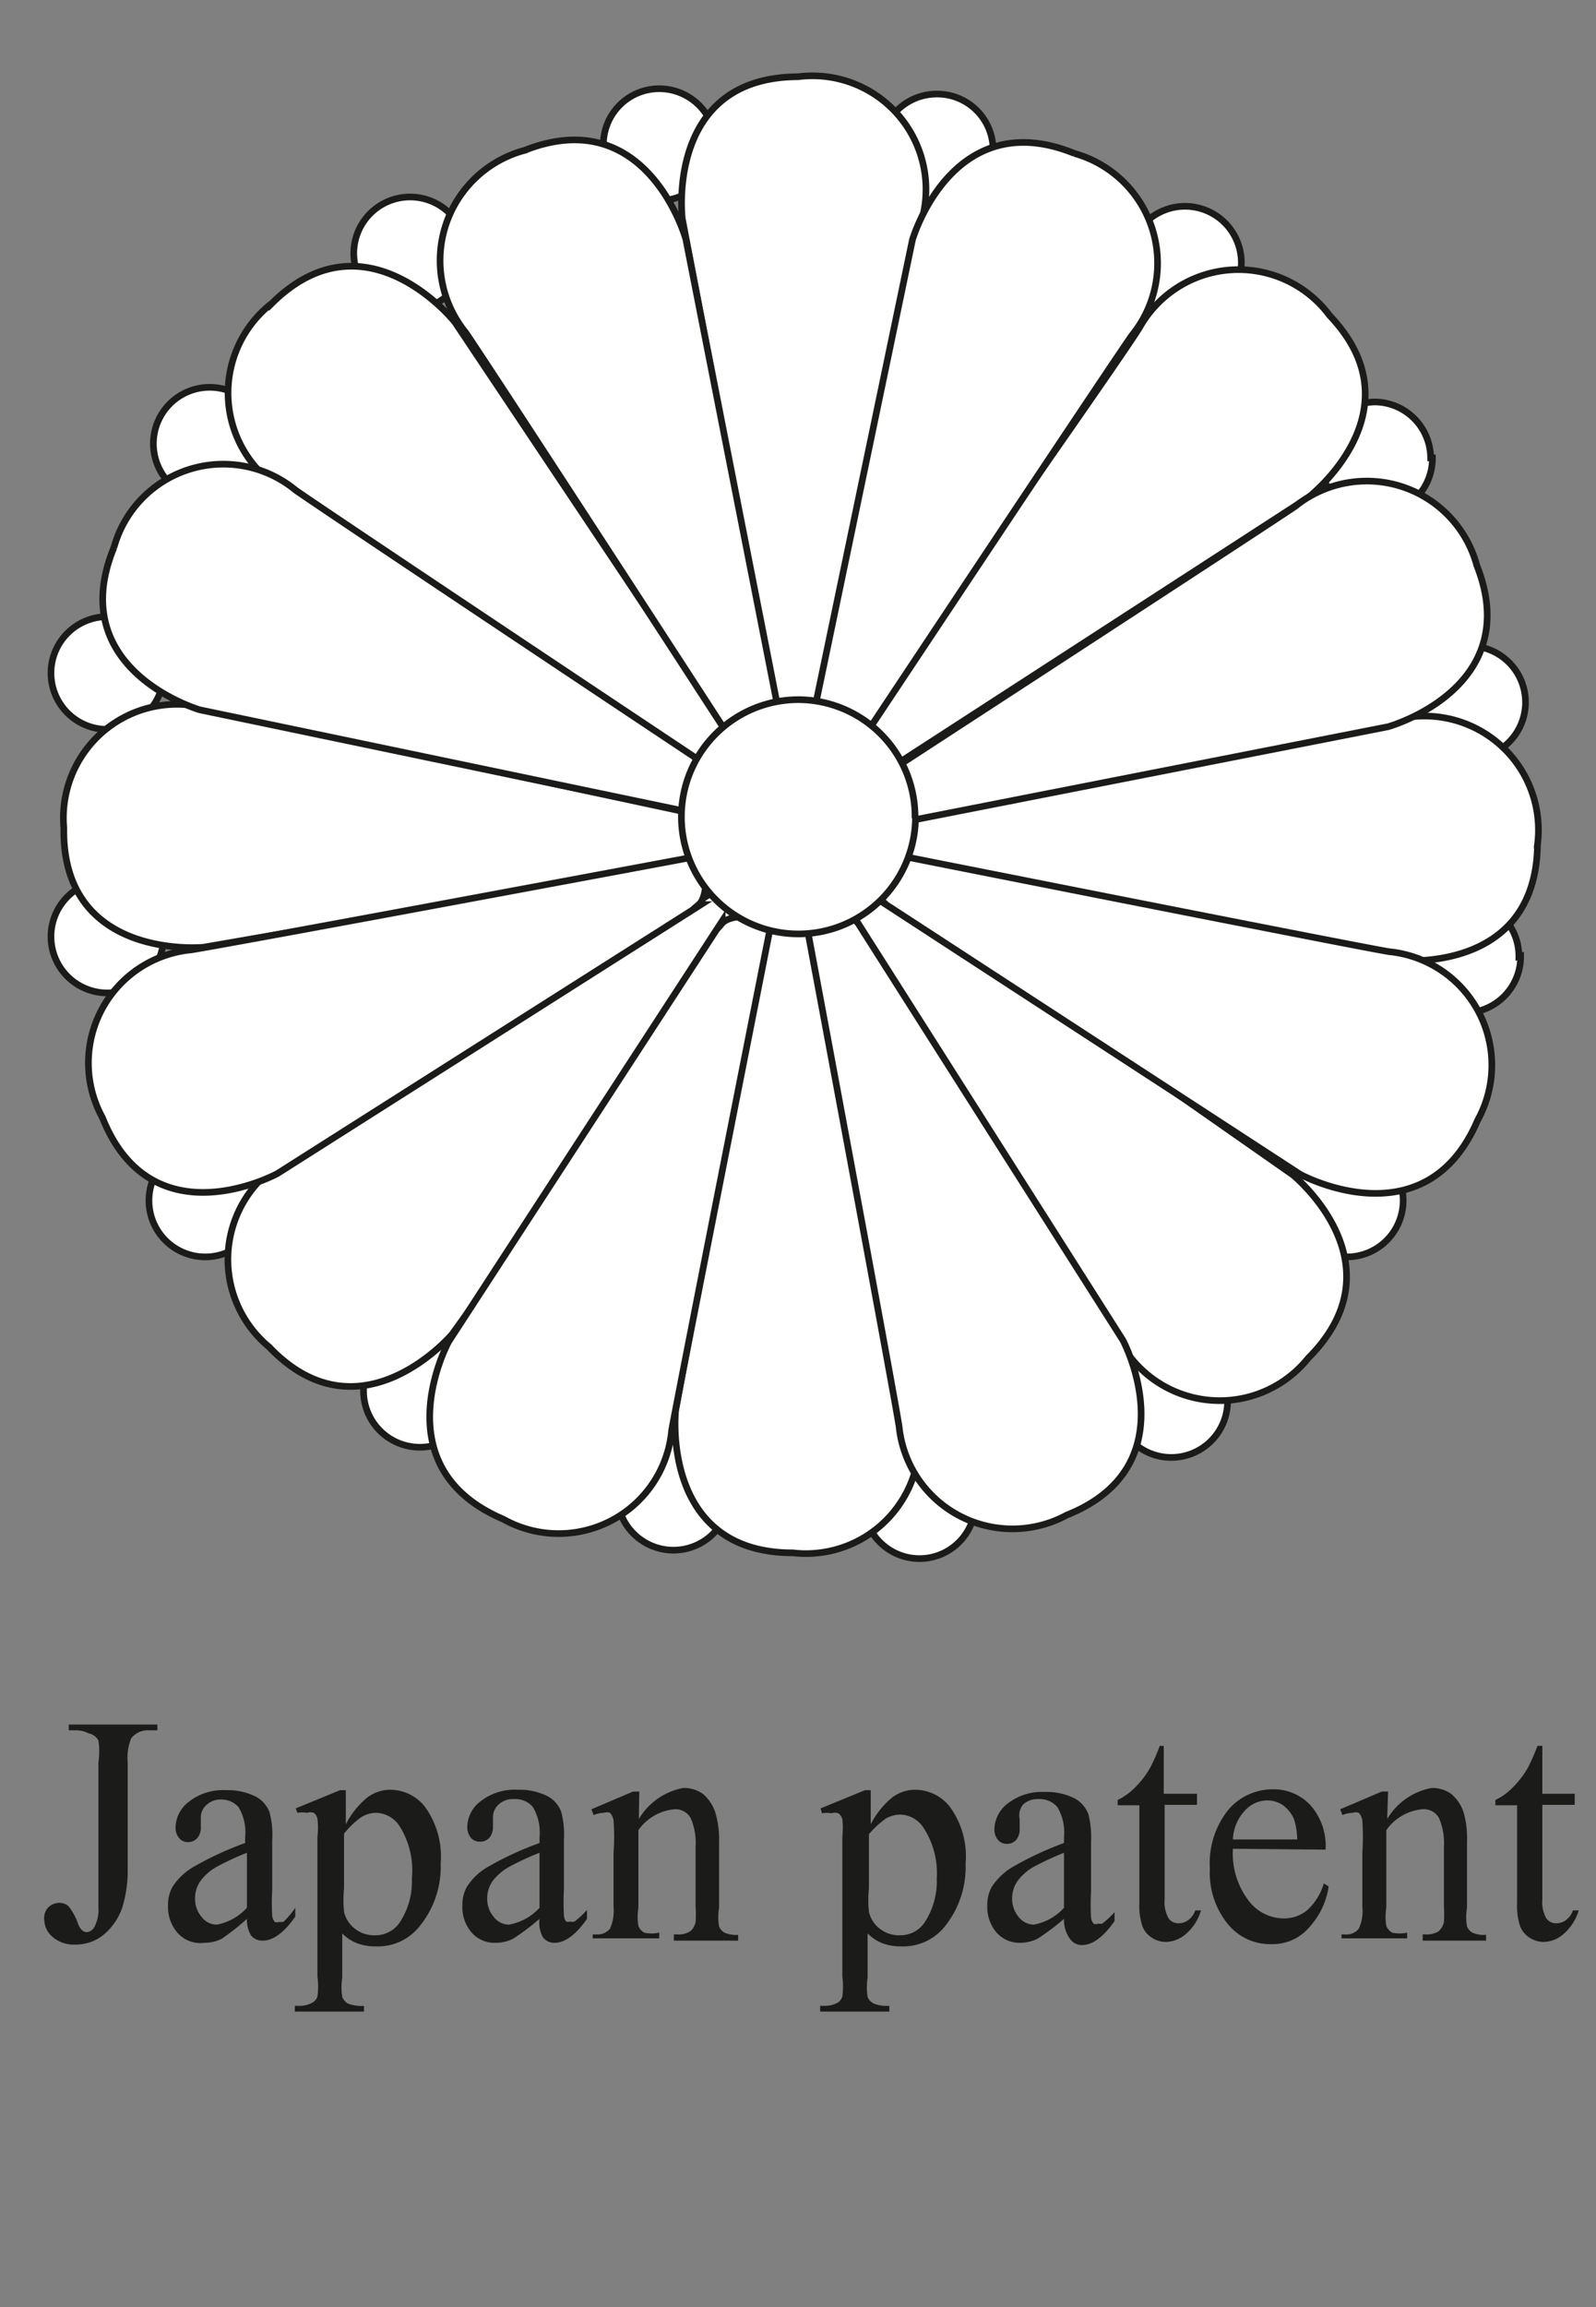
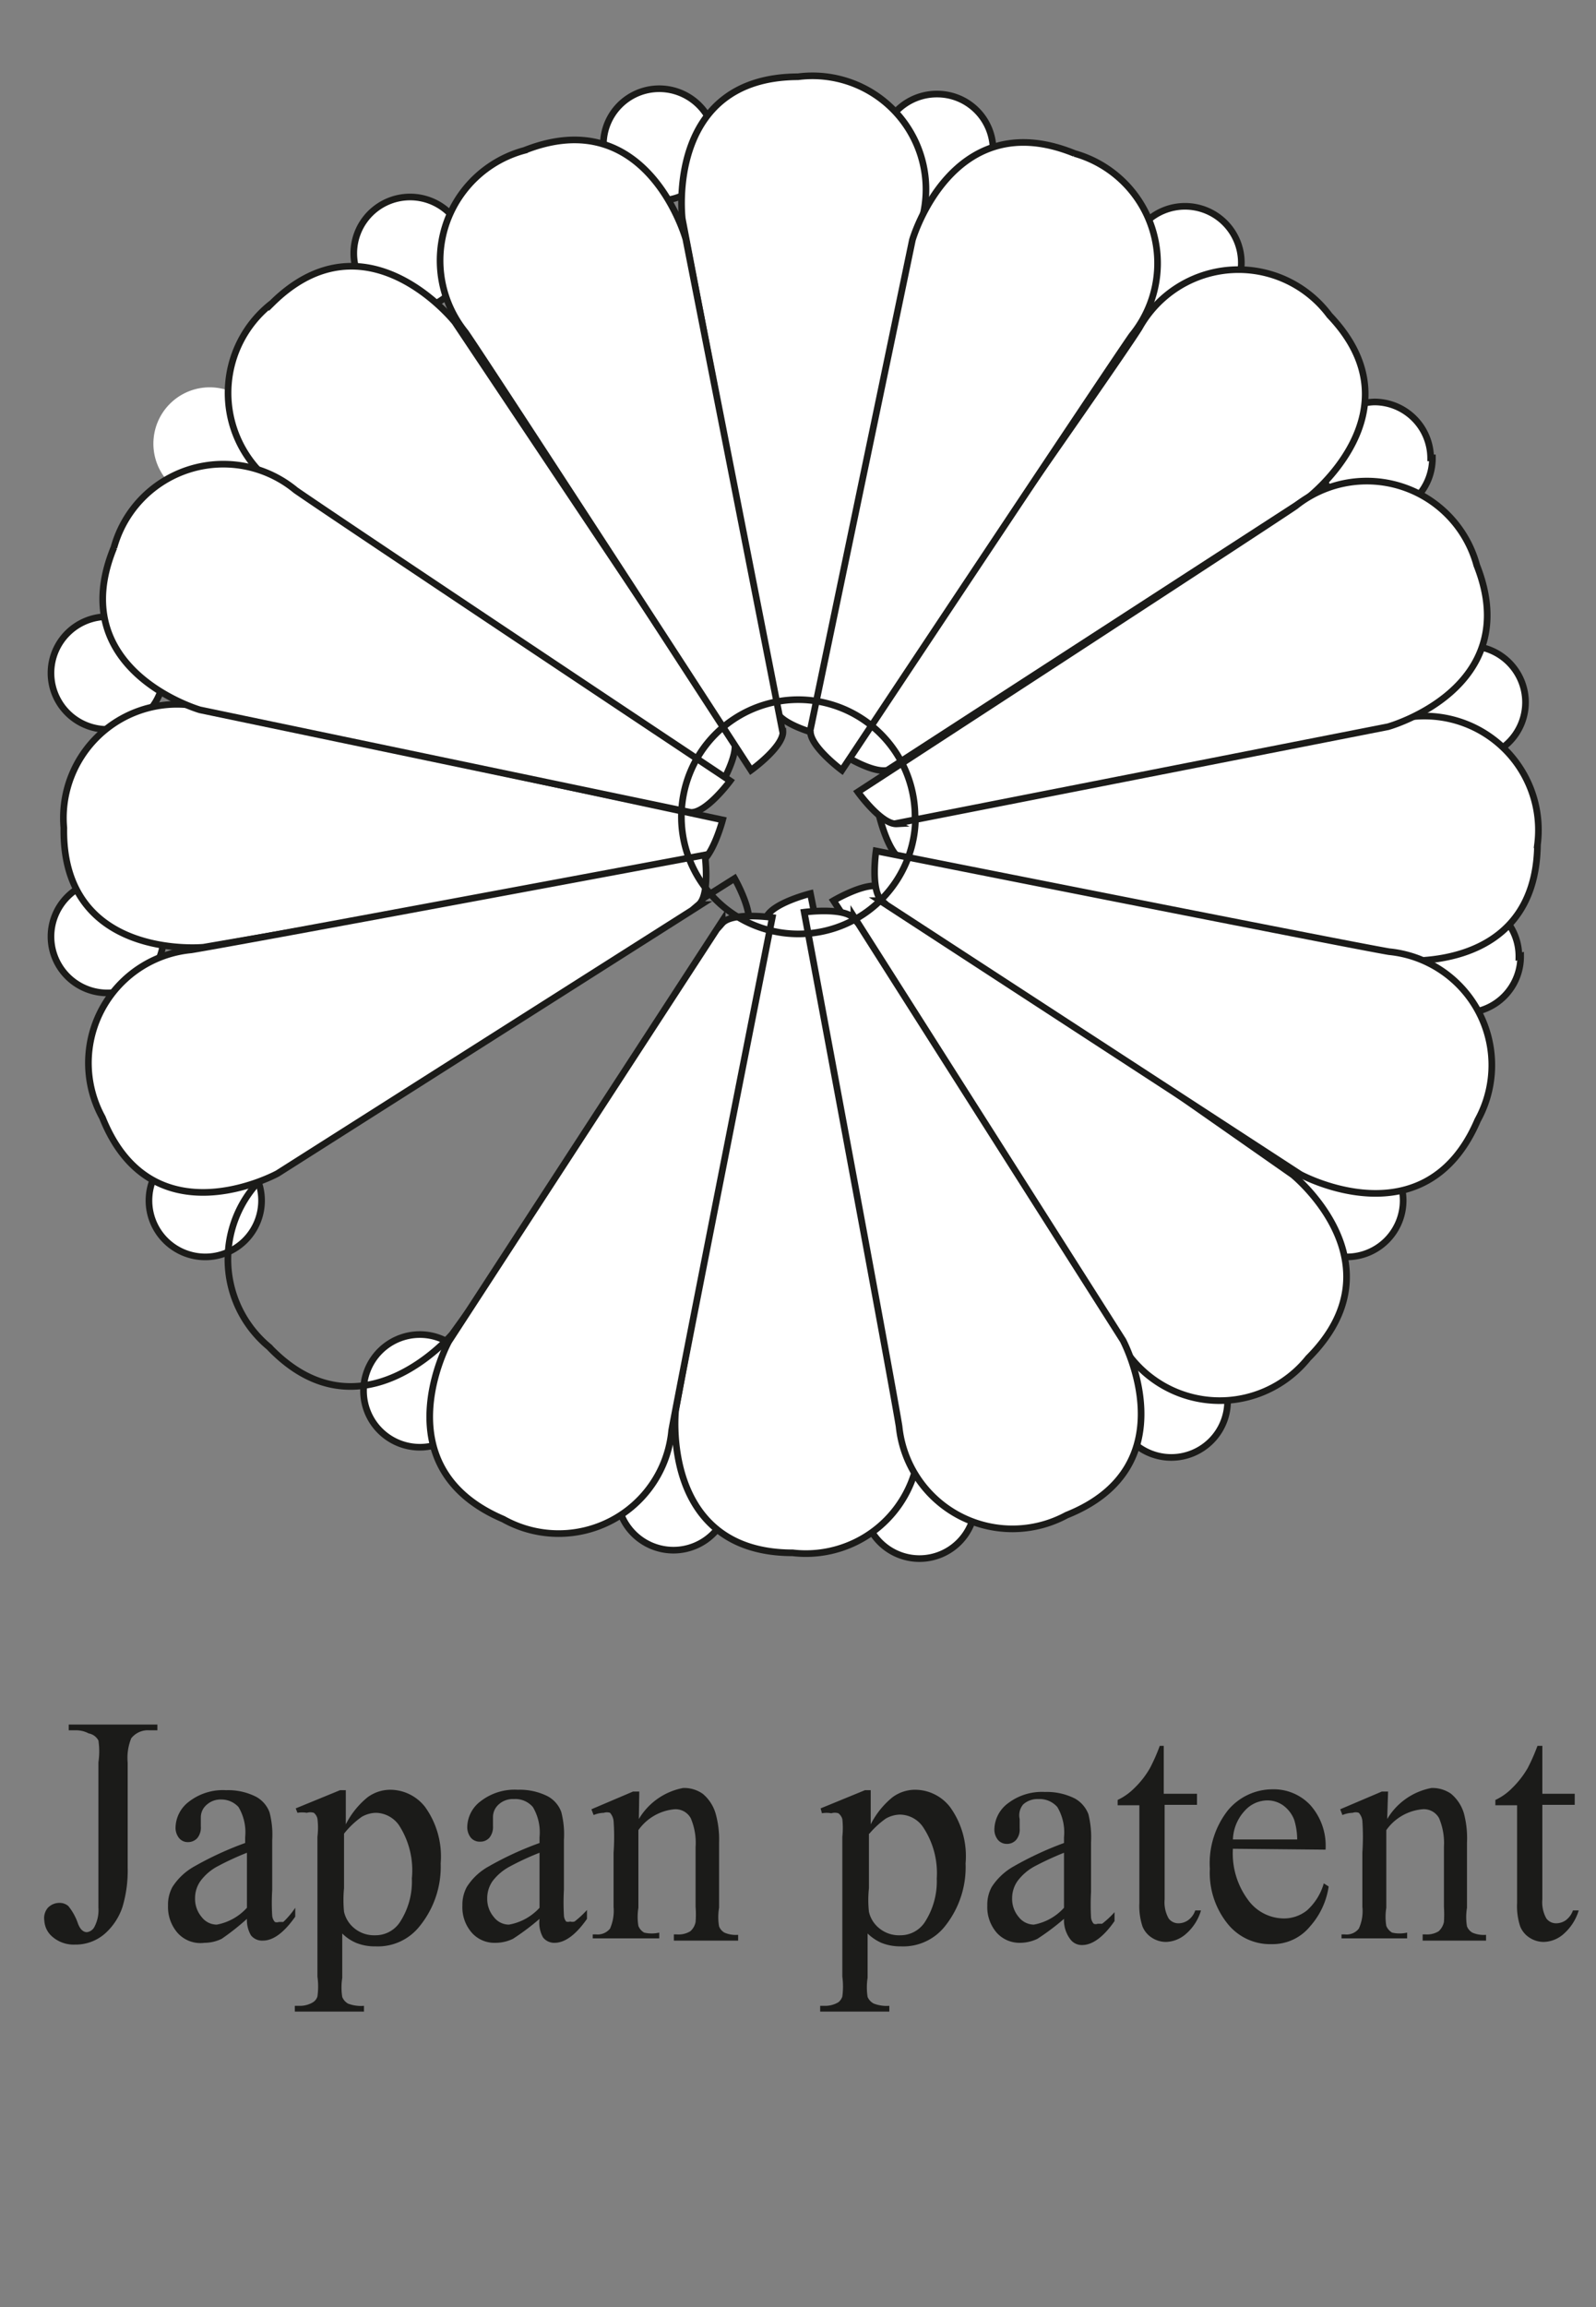
<svg xmlns="http://www.w3.org/2000/svg" id="Ebene_1" data-name="Ebene 1" viewBox="0 0 36 52">
  <rect x="0" y="0" width="36" height="52" fill="#808080" stroke="none" />
  <defs>
    <style>.cls-1{fill:#1b1b19;}.cls-2{fill:#fff;}.cls-3{fill:none;stroke:#1b1b19;stroke-width:0.15px;}</style>
  </defs>
  <title>japan</title>
  <path class="cls-1" d="M1.55,39v-.13h2V39H3.37a.48.48,0,0,0-.41.18,1.18,1.18,0,0,0-.08.55V42.1a2.85,2.85,0,0,1-.12.89,1.39,1.39,0,0,1-.39.59,1,1,0,0,1-.68.25.73.73,0,0,1-.5-.17A.51.51,0,0,1,1,43.29.36.36,0,0,1,1.08,43a.36.36,0,0,1,.26-.11.3.3,0,0,1,.2.07,1.27,1.27,0,0,1,.22.4c.05.13.12.19.2.19a.22.22,0,0,0,.17-.12A.81.81,0,0,0,2.22,43V39.72a1.67,1.67,0,0,0,0-.49A.31.31,0,0,0,2,39.07.6.6,0,0,0,1.72,39Z" />
  <path class="cls-1" d="M5.57,43.25A5.43,5.43,0,0,1,5,43.7a.89.89,0,0,1-.39.09A.69.69,0,0,1,4,43.56a.89.89,0,0,1-.21-.61.83.83,0,0,1,.1-.42,1.39,1.39,0,0,1,.49-.46,7.38,7.38,0,0,1,1.15-.53v-.13a1.11,1.11,0,0,0-.15-.68A.52.52,0,0,0,5,40.56a.47.47,0,0,0-.34.12.37.37,0,0,0-.13.28v.21a.37.37,0,0,1-.08.26.28.28,0,0,1-.21.09.25.25,0,0,1-.2-.09.37.37,0,0,1-.08-.25.75.75,0,0,1,.3-.57,1.25,1.25,0,0,1,.84-.26,1.39,1.39,0,0,1,.68.15.66.66,0,0,1,.3.35,2,2,0,0,1,.06.63v1.12a4.75,4.75,0,0,0,0,.58.25.25,0,0,0,.06.14.13.13,0,0,0,.09,0l.1,0A1.88,1.88,0,0,0,6.66,43v.2q-.38.54-.73.54a.32.32,0,0,1-.27-.12A.68.68,0,0,1,5.57,43.25Zm0-.23V41.76a6.33,6.33,0,0,0-.67.31,1.15,1.15,0,0,0-.38.33.66.66,0,0,0-.12.38.63.63,0,0,0,.15.43.43.43,0,0,0,.34.17A1.22,1.22,0,0,0,5.57,43Z" />
  <path class="cls-1" d="M6.67,40.76l1-.41h.13v.77a1.88,1.88,0,0,1,.49-.61.87.87,0,0,1,.51-.17,1,1,0,0,1,.79.39A1.91,1.91,0,0,1,9.94,42a2.12,2.12,0,0,1-.47,1.41,1.2,1.2,0,0,1-1,.46,1.12,1.12,0,0,1-.44-.08,1,1,0,0,1-.31-.21v1a1.37,1.37,0,0,0,0,.43.3.3,0,0,0,.13.15.81.81,0,0,0,.36.05v.13H6.65v-.13h.09a.57.57,0,0,0,.32-.08.24.24,0,0,0,.1-.13,1.62,1.62,0,0,0,0-.45V41.4a1.65,1.65,0,0,0,0-.41.24.24,0,0,0-.08-.13.27.27,0,0,0-.16,0,.59.59,0,0,0-.21,0Zm1.09.57v1.23a2.78,2.78,0,0,0,0,.53.67.67,0,0,0,.23.37.7.7,0,0,0,.47.16.66.66,0,0,0,.55-.28,1.67,1.67,0,0,0,.28-1A1.87,1.87,0,0,0,9,41.14a.65.65,0,0,0-.52-.28.67.67,0,0,0-.32.09A1.91,1.91,0,0,0,7.76,41.33Z" />
  <path class="cls-1" d="M12.17,43.25a5.34,5.34,0,0,1-.6.45.9.9,0,0,1-.4.09.68.68,0,0,1-.53-.23.87.87,0,0,1-.21-.61.84.84,0,0,1,.1-.42,1.36,1.36,0,0,1,.49-.46,7.28,7.28,0,0,1,1.15-.53v-.13a1.12,1.12,0,0,0-.15-.68.52.52,0,0,0-.43-.18.47.47,0,0,0-.34.12.38.38,0,0,0-.13.28v.21a.38.38,0,0,1-.08.26.27.27,0,0,1-.21.09.26.26,0,0,1-.21-.09.38.38,0,0,1-.08-.25.74.74,0,0,1,.3-.57,1.25,1.25,0,0,1,.84-.26,1.4,1.4,0,0,1,.68.15.66.66,0,0,1,.3.35,2,2,0,0,1,.06.63v1.12a5.25,5.25,0,0,0,0,.58.24.24,0,0,0,.05.14.14.14,0,0,0,.09,0,.18.18,0,0,0,.1,0,2.16,2.16,0,0,0,.28-.26v.2c-.25.36-.5.54-.73.54a.32.32,0,0,1-.26-.12A.67.67,0,0,1,12.17,43.25Zm0-.23V41.76a6,6,0,0,0-.67.31,1.18,1.18,0,0,0-.39.33.67.67,0,0,0-.12.38.63.63,0,0,0,.15.43.43.43,0,0,0,.34.17A1.22,1.22,0,0,0,12.17,43Z" />
  <path class="cls-1" d="M14.41,41a1.48,1.48,0,0,1,1-.7.73.73,0,0,1,.44.13.91.91,0,0,1,.29.44,2.16,2.16,0,0,1,.08.66V43a1.23,1.23,0,0,0,0,.42.28.28,0,0,0,.12.14.64.64,0,0,0,.31.05v.13H15.2V43.6h.06a.51.51,0,0,0,.31-.07.37.37,0,0,0,.12-.21,2.17,2.17,0,0,0,0-.34V41.63a1.41,1.41,0,0,0-.11-.65.39.39,0,0,0-.37-.2,1.12,1.12,0,0,0-.81.47V43a1.25,1.25,0,0,0,0,.41.3.3,0,0,0,.13.15.76.76,0,0,0,.34,0v.13H13.37V43.6h.07a.36.36,0,0,0,.32-.13,1,1,0,0,0,.08-.49V41.76a5.07,5.07,0,0,0,0-.72.33.33,0,0,0-.08-.18.22.22,0,0,0-.14,0,.63.63,0,0,0-.23.05l-.05-.13.94-.4h.14Z" />
  <path class="cls-1" d="M18.51,40.76l1-.41h.13v.77a1.88,1.88,0,0,1,.49-.61.86.86,0,0,1,.51-.17,1,1,0,0,1,.79.39A1.89,1.89,0,0,1,21.78,42a2.13,2.13,0,0,1-.46,1.41,1.2,1.2,0,0,1-1,.46,1.14,1.14,0,0,1-.44-.08,1.06,1.06,0,0,1-.31-.21v1a1.39,1.39,0,0,0,0,.43.3.3,0,0,0,.14.15.8.8,0,0,0,.35.05v.13H18.5v-.13h.09a.58.58,0,0,0,.32-.08A.27.27,0,0,0,19,45a1.73,1.73,0,0,0,0-.45V41.4A1.85,1.85,0,0,0,19,41a.25.25,0,0,0-.09-.13.27.27,0,0,0-.16,0,.59.59,0,0,0-.21,0Zm1.09.57v1.23a2.47,2.47,0,0,0,0,.53.66.66,0,0,0,.23.37.7.7,0,0,0,.47.16.66.66,0,0,0,.55-.28,1.69,1.69,0,0,0,.28-1,1.87,1.87,0,0,0-.31-1.16.64.64,0,0,0-.52-.28.67.67,0,0,0-.32.09A2,2,0,0,0,19.61,41.33Z" />
  <path class="cls-1" d="M24,43.25a5.43,5.43,0,0,1-.6.45.91.91,0,0,1-.39.09.69.69,0,0,1-.53-.23.88.88,0,0,1-.21-.61.83.83,0,0,1,.1-.42,1.42,1.42,0,0,1,.49-.46A7.48,7.48,0,0,1,24,41.54v-.13a1.12,1.12,0,0,0-.15-.68.53.53,0,0,0-.43-.18.48.48,0,0,0-.34.12A.38.38,0,0,0,23,41v.21a.36.36,0,0,1-.08.26.27.27,0,0,1-.21.09.26.26,0,0,1-.2-.09.37.37,0,0,1-.08-.25.75.75,0,0,1,.3-.57,1.26,1.26,0,0,1,.84-.26,1.4,1.4,0,0,1,.68.15.68.68,0,0,1,.3.35,2.13,2.13,0,0,1,.06.63v1.12a5.28,5.28,0,0,0,0,.58.25.25,0,0,0,.06.14.12.12,0,0,0,.09,0l.1,0a2.15,2.15,0,0,0,.28-.26v.2c-.25.36-.5.54-.73.54a.32.32,0,0,1-.26-.12A.71.71,0,0,1,24,43.25ZM24,43V41.76a6.9,6.9,0,0,0-.67.31,1.18,1.18,0,0,0-.38.33.67.67,0,0,0-.12.38.63.63,0,0,0,.15.43.44.44,0,0,0,.34.17A1.21,1.21,0,0,0,24,43Z" />
  <path class="cls-1" d="M26.25,39.35v1.08H27v.25h-.73v2.13a.74.74,0,0,0,.09.43.27.27,0,0,0,.22.11.38.38,0,0,0,.22-.07.45.45,0,0,0,.16-.22h.13a1.11,1.11,0,0,1-.34.53.71.71,0,0,1-.45.18.58.58,0,0,1-.31-.09.54.54,0,0,1-.22-.26,1.47,1.47,0,0,1-.07-.53V40.69h-.49v-.12a1.34,1.34,0,0,0,.38-.27,2,2,0,0,0,.35-.45,4.06,4.06,0,0,0,.22-.5Z" />
  <path class="cls-1" d="M27.81,41.67a1.75,1.75,0,0,0,.34,1.15,1,1,0,0,0,.8.42.83.83,0,0,0,.53-.18,1.3,1.3,0,0,0,.38-.61l.11.07a1.73,1.73,0,0,1-.42.9,1.09,1.09,0,0,1-.86.4,1.23,1.23,0,0,1-1-.46,1.83,1.83,0,0,1-.4-1.24,1.93,1.93,0,0,1,.41-1.32,1.31,1.31,0,0,1,1-.47,1.13,1.13,0,0,1,.86.36,1.38,1.38,0,0,1,.34,1Zm0-.21h1.45a1.53,1.53,0,0,0-.07-.45.73.73,0,0,0-.25-.32.62.62,0,0,0-.35-.11.69.69,0,0,0-.51.23A1,1,0,0,0,27.81,41.47Z" />
  <path class="cls-1" d="M31.29,41a1.48,1.48,0,0,1,1-.7.74.74,0,0,1,.44.13.92.92,0,0,1,.29.44,2.18,2.18,0,0,1,.07.66V43a1.25,1.25,0,0,0,0,.42.29.29,0,0,0,.12.14.64.64,0,0,0,.31.05v.13H32.09V43.6h.06a.5.5,0,0,0,.3-.07.39.39,0,0,0,.12-.21,2.65,2.65,0,0,0,0-.34V41.63a1.45,1.45,0,0,0-.11-.65.39.39,0,0,0-.38-.2,1.12,1.12,0,0,0-.81.47V43a1.27,1.27,0,0,0,0,.41.32.32,0,0,0,.13.15.78.78,0,0,0,.34,0v.13H30.26V43.6h.07a.35.35,0,0,0,.32-.13.94.94,0,0,0,.08-.49V41.76a5.41,5.41,0,0,0,0-.72.32.32,0,0,0-.08-.18.21.21,0,0,0-.14,0,.64.64,0,0,0-.23.05l-.05-.13.94-.4h.14Z" />
  <path class="cls-1" d="M34.79,39.35v1.08h.73v.25h-.73v2.13a.74.74,0,0,0,.09.43.27.27,0,0,0,.22.11.38.38,0,0,0,.22-.07.47.47,0,0,0,.16-.22h.13a1.14,1.14,0,0,1-.34.53.7.7,0,0,1-.45.18.58.58,0,0,1-.31-.09.54.54,0,0,1-.22-.26,1.46,1.46,0,0,1-.07-.53V40.69h-.49v-.12a1.28,1.28,0,0,0,.38-.27,2.08,2.08,0,0,0,.35-.45,4.31,4.31,0,0,0,.22-.5Z" />
  <path class="cls-2" d="M22.4,3.39a1.27,1.27,0,1,1-1.26-1.27A1.26,1.26,0,0,1,22.4,3.39" />
  <path class="cls-3" d="M22.4,3.39a1.27,1.27,0,1,1-1.26-1.27A1.26,1.26,0,0,1,22.4,3.39Z" />
  <path class="cls-2" d="M28,5.92a1.27,1.27,0,1,1-1.27-1.27A1.27,1.27,0,0,1,28,5.92" />
  <path class="cls-3" d="M28,5.92a1.27,1.27,0,1,1-1.27-1.27A1.27,1.27,0,0,1,28,5.92Z" />
  <path class="cls-2" d="M32.31,10.32A1.27,1.27,0,1,1,31,9.06a1.27,1.27,0,0,1,1.27,1.26" />
  <path class="cls-3" d="M32.31,10.32A1.27,1.27,0,1,1,31,9.06a1.27,1.27,0,0,1,1.27,1.26Z" />
  <path class="cls-2" d="M34.41,15.83a1.27,1.27,0,1,1-1.27-1.27,1.27,1.27,0,0,1,1.27,1.27" />
  <path class="cls-3" d="M34.41,15.83a1.27,1.27,0,1,1-1.27-1.27,1.27,1.27,0,0,1,1.27,1.27Z" />
  <path class="cls-2" d="M34.3,21.55A1.27,1.27,0,1,1,33,20.29a1.26,1.26,0,0,1,1.26,1.27" />
  <path class="cls-3" d="M34.3,21.55A1.27,1.27,0,1,1,33,20.29a1.26,1.26,0,0,1,1.26,1.27Z" />
  <path class="cls-2" d="M31.65,27.06a1.27,1.27,0,1,1-1.27-1.27,1.27,1.27,0,0,1,1.27,1.27" />
  <path class="cls-3" d="M31.65,27.06a1.27,1.27,0,1,1-1.27-1.27,1.27,1.27,0,0,1,1.27,1.27Z" />
  <path class="cls-2" d="M27.69,31.57a1.27,1.27,0,1,1-1.26-1.26,1.27,1.27,0,0,1,1.26,1.26" />
  <path class="cls-3" d="M27.69,31.57a1.27,1.27,0,1,1-1.26-1.26,1.27,1.27,0,0,1,1.26,1.26Z" />
  <path class="cls-2" d="M22,33.88a1.26,1.26,0,1,1-1.26-1.27A1.27,1.27,0,0,1,22,33.88" />
  <path class="cls-3" d="M22,33.88a1.26,1.26,0,1,1-1.26-1.27A1.27,1.27,0,0,1,22,33.88Z" />
  <path class="cls-2" d="M16.46,33.66A1.27,1.27,0,1,1,15.2,32.4a1.27,1.27,0,0,1,1.26,1.27" />
  <path class="cls-3" d="M16.46,33.66A1.27,1.27,0,1,1,15.2,32.4a1.27,1.27,0,0,1,1.26,1.27Z" />
  <path class="cls-2" d="M10.74,31.35a1.27,1.27,0,1,1-1.27-1.27,1.27,1.27,0,0,1,1.27,1.27" />
  <path class="cls-3" d="M10.74,31.35a1.27,1.27,0,1,1-1.27-1.27,1.27,1.27,0,0,1,1.27,1.27Z" />
  <path class="cls-2" d="M5.9,27.06a1.27,1.27,0,1,1-1.27-1.27A1.27,1.27,0,0,1,5.9,27.06" />
  <path class="cls-3" d="M5.9,27.06a1.27,1.27,0,1,1-1.27-1.27A1.27,1.27,0,0,1,5.9,27.06Z" />
  <path class="cls-2" d="M3.69,21.11a1.27,1.27,0,1,1-1.26-1.27,1.27,1.27,0,0,1,1.26,1.27" />
  <path class="cls-3" d="M3.69,21.11a1.27,1.27,0,1,1-1.26-1.27,1.27,1.27,0,0,1,1.26,1.27Z" />
  <path class="cls-2" d="M3.69,15.17A1.27,1.27,0,1,1,2.43,13.9a1.27,1.27,0,0,1,1.26,1.27" />
  <path class="cls-3" d="M3.69,15.17A1.27,1.27,0,1,1,2.43,13.9a1.27,1.27,0,0,1,1.26,1.27Z" />
  <path class="cls-2" d="M6,10A1.27,1.27,0,1,1,4.74,8.73,1.27,1.27,0,0,1,6,10" />
-   <path class="cls-3" d="M6,10A1.27,1.27,0,1,1,4.74,8.73,1.27,1.27,0,0,1,6,10Z" />
  <path class="cls-2" d="M10.52,5.7A1.27,1.27,0,1,1,9.25,4.44,1.27,1.27,0,0,1,10.52,5.7" />
  <path class="cls-3" d="M10.52,5.7A1.27,1.27,0,1,1,9.25,4.44,1.27,1.27,0,0,1,10.52,5.7Z" />
  <path class="cls-2" d="M16.13,3.28A1.26,1.26,0,1,1,14.87,2a1.27,1.27,0,0,1,1.27,1.27" />
  <path class="cls-3" d="M16.13,3.28A1.26,1.26,0,1,1,14.87,2a1.27,1.27,0,0,1,1.27,1.27Z" />
  <path class="cls-2" d="M17.51,16,15.39,4.93S15,1.74,18,1.73A2.56,2.56,0,0,1,20.78,5c-.22,1-2.28,11.56-2.28,11.56s-.88-.21-1-.55" />
  <path class="cls-3" d="M17.51,16,15.39,4.93S15,1.74,18,1.73A2.56,2.56,0,0,1,20.78,5c-.22,1-2.28,11.56-2.28,11.56s-.88-.21-1-.55Z" />
  <path class="cls-2" d="M17.3,20.66,15.24,31.79S14.89,35,17.88,35a2.56,2.56,0,0,0,2.74-3.31c-.22-1-2.34-11.55-2.34-11.55s-.88.22-1,.55" />
  <path class="cls-3" d="M17.3,20.66,15.24,31.79S14.89,35,17.88,35a2.56,2.56,0,0,0,2.74-3.31c-.22-1-2.34-11.55-2.34-11.55s-.88.22-1,.55Z" />
  <path class="cls-2" d="M15.74,19.43,4.59,21.35s-3.2.31-3.15-2.69A2.56,2.56,0,0,1,4.78,16c1,.23,11.52,2.48,11.52,2.48s-.23.88-.56,1" />
  <path class="cls-3" d="M15.74,19.43,4.59,21.35s-3.2.31-3.15-2.69A2.56,2.56,0,0,1,4.78,16c1,.23,11.52,2.48,11.52,2.48s-.23.88-.56,1Z" />
  <path class="cls-2" d="M20.36,19.38l11.09,2.26s3.19.39,3.23-2.6a2.57,2.57,0,0,0-3.26-2.8c-1,.21-11.59,2.14-11.59,2.14s.21.89.53,1" />
  <path class="cls-3" d="M20.36,19.38l11.09,2.26s3.19.39,3.23-2.6a2.57,2.57,0,0,0-3.26-2.8c-1,.21-11.59,2.14-11.59,2.14s.21.89.53,1Z" />
-   <path class="cls-2" d="M16.81,20.89l-6.61,9.18s-2.07,2.45-4.13.29a2.56,2.56,0,0,1,.5-4.27c.87-.52,10-6.29,10-6.29s.45.79.29,1.1" />
  <path class="cls-3" d="M16.81,20.89l-6.61,9.18s-2.07,2.45-4.13.29a2.56,2.56,0,0,1,.5-4.27c.87-.52,10-6.29,10-6.29s.45.79.29,1.1Z" />
  <path class="cls-2" d="M20,17.37l9.5-6.15s2.55-1.95.49-4.11a2.56,2.56,0,0,0-4.29.28C25.18,8.23,19,17,19,17s.76.49,1.08.34" />
  <path class="cls-3" d="M20,17.37l9.5-6.15s2.55-1.95.49-4.11a2.56,2.56,0,0,0-4.29.28C25.18,8.23,19,17,19,17s.76.49,1.08.34Z" />
  <path class="cls-2" d="M19.89,20l9.27,6.48s2.48,2,.35,4.13a2.56,2.56,0,0,1-4.28-.44c-.54-.86-6.43-9.87-6.43-9.87s.78-.46,1.09-.3" />
  <path class="cls-3" d="M19.89,20l9.27,6.48s2.48,2,.35,4.13a2.56,2.56,0,0,1-4.28-.44c-.54-.86-6.43-9.87-6.43-9.87s.78-.46,1.09-.3Z" />
  <path class="cls-2" d="M16.55,16.67,10.26,7.26s-2-2.52-4.12-.43a2.56,2.56,0,0,0,.35,4.28c.85.56,9.74,6.64,9.74,6.64s.47-.78.32-1.09" />
  <path class="cls-3" d="M16.55,16.67,10.26,7.26s-2-2.52-4.12-.43a2.56,2.56,0,0,0,.35,4.28c.85.56,9.74,6.64,9.74,6.64s.47-.78.32-1.09Z" />
  <path class="cls-2" d="M18.27,16.49,20.58,5.41s.89-3.08,3.66-1.95a2.57,2.57,0,0,1,1.29,4.1c-.58.83-6.54,9.8-6.54,9.8s-.73-.54-.71-.89" />
  <path class="cls-3" d="M18.27,16.49,20.58,5.41s.89-3.08,3.66-1.95a2.57,2.57,0,0,1,1.29,4.1c-.58.83-6.54,9.8-6.54,9.8s-.73-.54-.71-.89Z" />
  <path class="cls-2" d="M16.29,20.76l-6.17,9.48s-1.54,2.82,1.23,4a2.56,2.56,0,0,0,3.8-2c.18-1,2.27-11.56,2.27-11.56s-.9-.13-1.13.13" />
  <path class="cls-3" d="M16.29,20.76l-6.17,9.48s-1.54,2.82,1.23,4a2.56,2.56,0,0,0,3.8-2c.18-1,2.27-11.56,2.27-11.56s-.9-.13-1.13.13Z" />
  <path class="cls-2" d="M15.58,18.31,4.51,16s-3.08-.89-1.94-3.66a2.56,2.56,0,0,1,4.1-1.29c.83.58,9.8,6.55,9.8,6.55s-.54.73-.89.71" />
  <path class="cls-3" d="M15.58,18.31,4.51,16s-3.08-.89-1.94-3.66a2.56,2.56,0,0,1,4.1-1.29c.83.58,9.8,6.55,9.8,6.55s-.54.73-.89.71Z" />
  <path class="cls-2" d="M19.85,20.3l9.48,6.17s2.82,1.54,4-1.22a2.57,2.57,0,0,0-2-3.8c-1-.17-11.57-2.27-11.57-2.27s-.13.89.13,1.12" />
  <path class="cls-3" d="M19.85,20.3l9.48,6.17s2.82,1.54,4-1.22a2.57,2.57,0,0,0-2-3.8c-1-.17-11.57-2.27-11.57-2.27s-.13.89.13,1.12Z" />
  <path class="cls-2" d="M15.81,20.39,6.26,26.45S3.43,28,2.31,25.19a2.56,2.56,0,0,1,2-3.78c1-.16,11.59-2.14,11.59-2.14s.12.9-.14,1.12" />
  <path class="cls-3" d="M15.81,20.39,6.26,26.45S3.43,28,2.31,25.19a2.56,2.56,0,0,1,2-3.78c1-.16,11.59-2.14,11.59-2.14s.12.9-.14,1.12Z" />
  <path class="cls-2" d="M20.21,18.56l11.1-2.18s3.1-.86,2-3.64a2.57,2.57,0,0,0-4.09-1.33c-.84.57-9.87,6.44-9.87,6.44s.53.74.88.72" />
  <path class="cls-3" d="M20.21,18.56l11.1-2.18s3.1-.86,2-3.64a2.57,2.57,0,0,0-4.09-1.33c-.84.57-9.87,6.44-9.87,6.44s.53.74.88.72Z" />
  <path class="cls-2" d="M19.26,20.66l6.07,9.55s1.51,2.83-1.27,3.94a2.57,2.57,0,0,1-3.78-2c-.16-1-2.14-11.59-2.14-11.59s.9-.12,1.12.14" />
  <path class="cls-3" d="M19.26,20.66l6.07,9.55s1.51,2.83-1.27,3.94a2.57,2.57,0,0,1-3.78-2c-.16-1-2.14-11.59-2.14-11.59s.9-.12,1.12.14Z" />
  <path class="cls-2" d="M17.65,16.48,15.47,5.39s-.86-3.1-3.64-2A2.57,2.57,0,0,0,10.5,7.49c.58.84,6.44,9.87,6.44,9.87s.74-.53.72-.88" />
  <path class="cls-3" d="M17.65,16.48,15.47,5.39s-.86-3.1-3.64-2A2.57,2.57,0,0,0,10.5,7.49c.58.84,6.44,9.87,6.44,9.87s.74-.53.72-.88Z" />
-   <path class="cls-2" d="M20.65,18.42A2.64,2.64,0,1,1,18,15.77a2.64,2.64,0,0,1,2.64,2.64" />
  <path class="cls-3" d="M20.65,18.42A2.64,2.64,0,1,1,18,15.77a2.64,2.64,0,0,1,2.64,2.64Z" />
</svg>